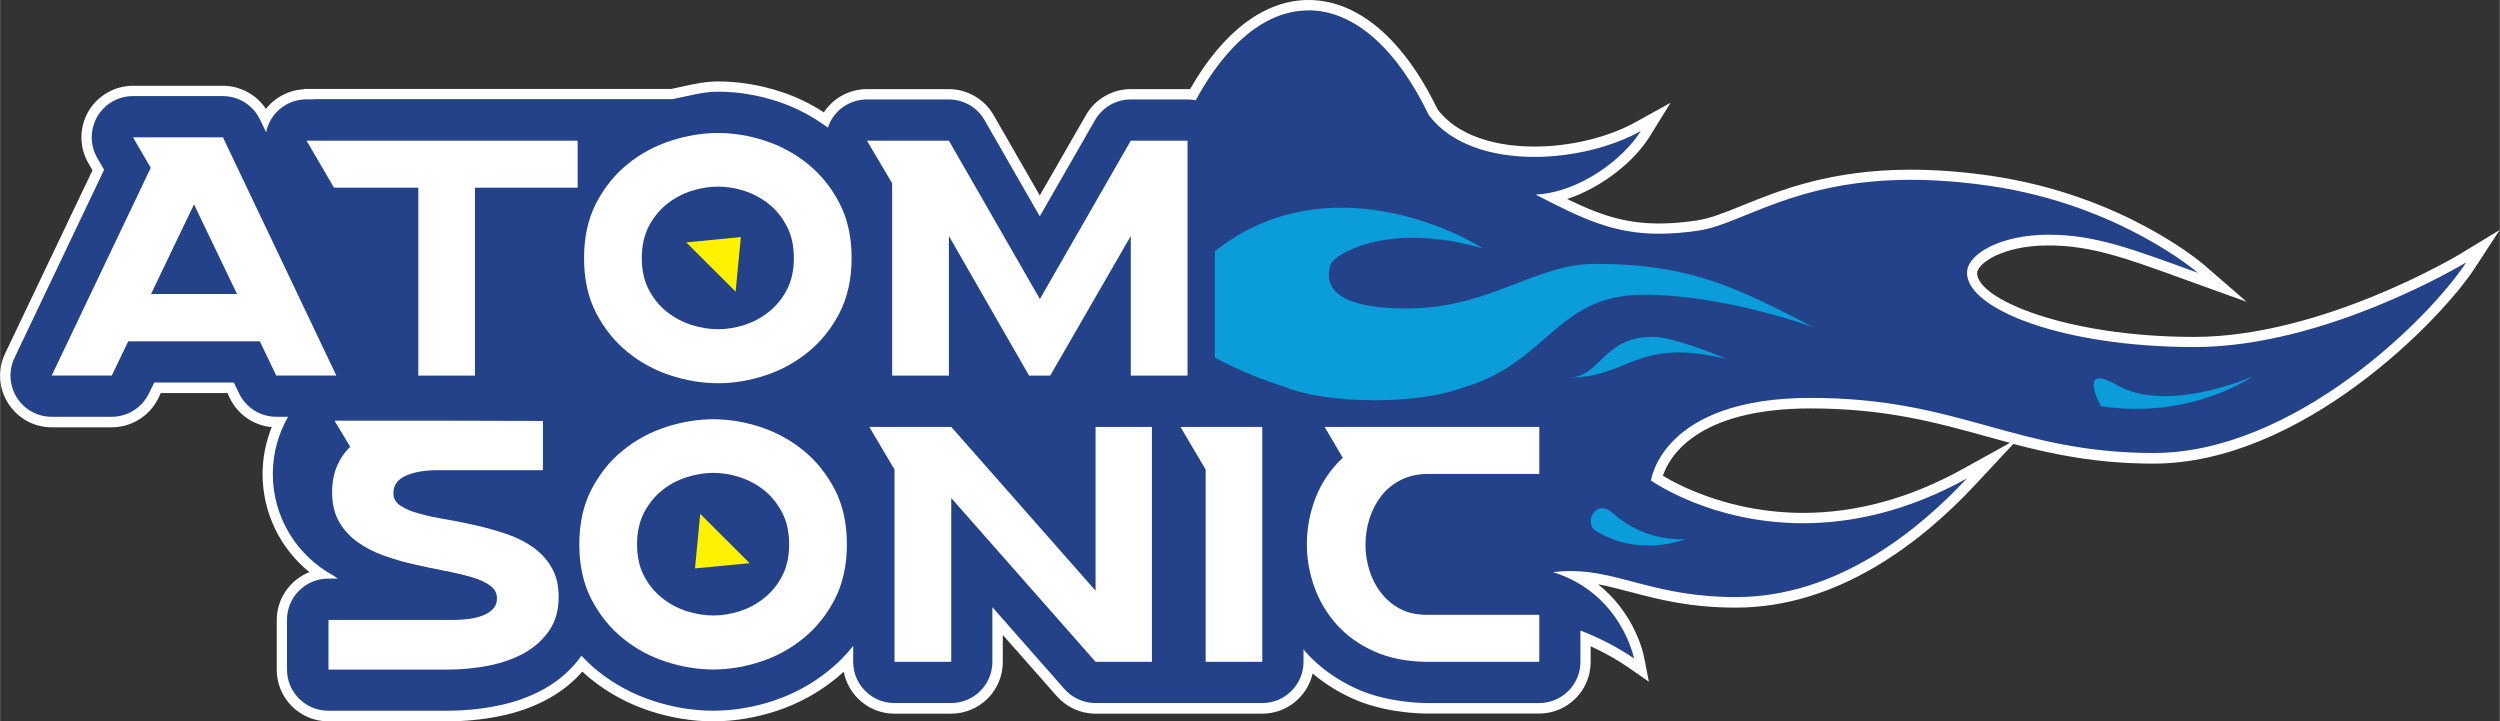
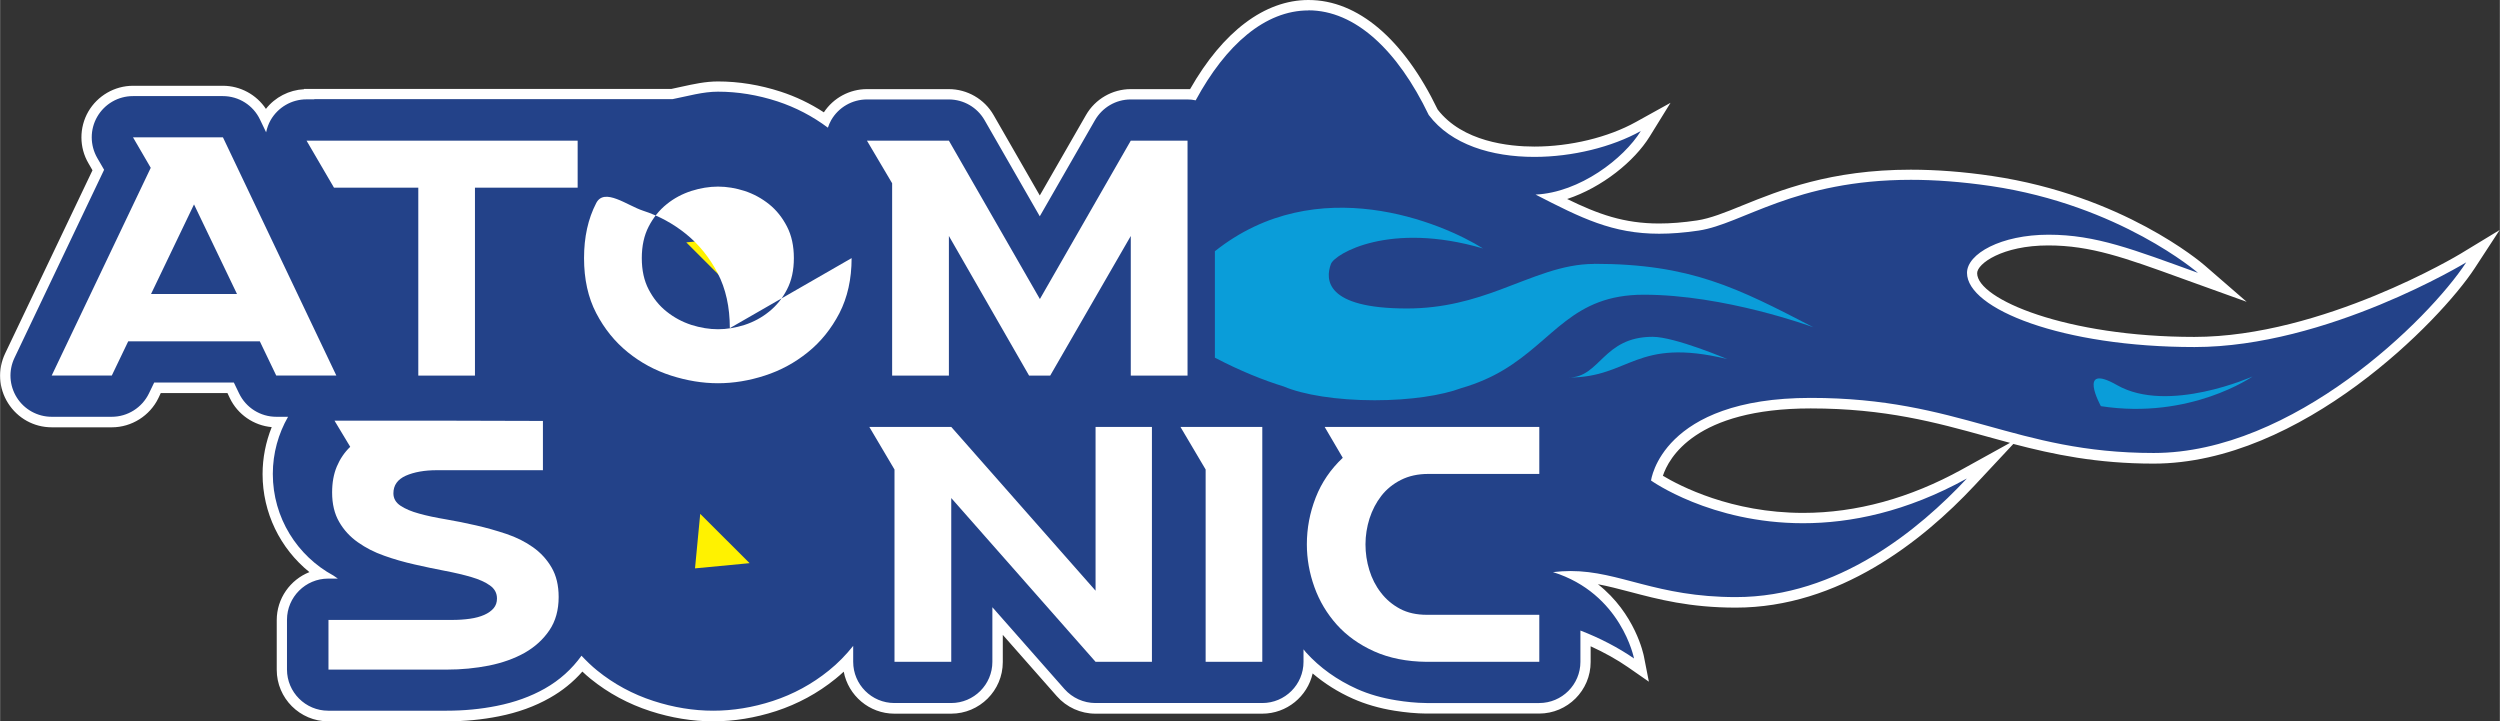
<svg xmlns="http://www.w3.org/2000/svg" id="b" data-name="Layer 2" width="89.65mm" height="25.86mm" viewBox="0 0 254.12 73.31">
  <rect x="0" y="0" width="254.12" height="73.31" fill="#333333" stroke="none" />
  <g id="c" data-name="Layer 1">
    <path d="M72.5,72.79c-2.06,0-4.16-.34-6.23-1.02-2.16-.7-4.14-1.77-5.9-3.19-.4-.32-.79-.68-1.21-1.1-.96,1.21-2.14,2.21-3.52,2.99-1.48.84-3.17,1.45-5.04,1.82-1.67.33-3.42.5-5.2.5h-12.04c-2.6,0-4.72-2.12-4.72-4.72v-5.05c0-2.35,1.72-4.3,3.97-4.66-3.35-2.26-5.41-6.06-5.41-10.18,0-1.82.41-3.63,1.2-5.28h-.33c-1.8,0-3.47-1.05-4.25-2.68l-.39-.8h-7.44l-.39.8c-.78,1.62-2.45,2.68-4.25,2.68h-6.11c-1.63,0-3.12-.82-3.99-2.2-.87-1.38-.97-3.08-.27-4.55l8.99-18.87-.55-.95c-.85-1.46-.85-3.27-.01-4.73.84-1.46,2.41-2.37,4.09-2.37h9.14c1.81,0,3.48,1.05,4.26,2.69l.07.15s.05-.09.07-.13c.84-1.46,2.41-2.37,4.09-2.37h.27l.53-.02h36.41c.29-.07.68-.15,1.07-.24,1.15-.26,2.35-.52,3.55-.52,2.06,0,4.15.34,6.22,1.02,1.66.54,3.24,1.33,4.72,2.35.04-.07.07-.14.11-.2.84-1.47,2.41-2.38,4.1-2.38h8.32c1.68,0,3.25.91,4.09,2.37l5.16,8.98,5.16-8.98c.84-1.46,2.4-2.37,4.09-2.37h5.77c.18,0,.37.01.55.03,3.26-5.86,7.42-9.09,11.74-9.09,4.81,0,9.32,3.89,12.7,10.94,1.91,2.53,5.57,3.97,10.25,3.96,3.73,0,7.68-.96,10.58-2.57l1.76-.98-1.06,1.71c-1.68,2.73-5.47,5.64-9.41,6.48,3.81,1.93,6.67,3.16,10.83,3.16,1.21,0,2.49-.1,3.93-.32,1.41-.21,2.96-.84,4.75-1.57,3.74-1.51,8.85-3.59,16.9-3.59,2.57,0,5.33.21,8.2.64,13.12,1.94,21.25,8.88,21.33,8.95l2.14,1.86-3.98-1.44c-5.79-2.1-9.29-3.37-13.7-3.37-4.81,0-7.76,1.95-7.76,3.35,0,2.93,8.6,7.01,22.61,7.01,13.16,0,27.21-8.45,27.35-8.54l1.99-1.21-1.27,1.95c-3.42,5.24-17.41,19.62-32.21,19.62-7.02,0-12.06-1.4-16.92-2.75-5.06-1.4-10.29-2.85-17.95-2.85-13.01,0-15.28,6.14-15.64,7.63,1.28.82,6.86,4.06,14.86,4.06,5.5,0,11.02-1.51,16.41-4.49l2.92-1.61-2.28,2.43c-5.22,5.58-13.59,12.23-23.86,12.23-4.61,0-7.79-.84-10.6-1.58-1.97-.52-3.69-.97-5.58-1.06,5.21,2.75,6.3,8,6.35,8.25l.25,1.27-1.07-.74c-1.34-.93-2.93-1.79-4.62-2.49v2.4c0,2.6-2.12,4.72-4.72,4.72h-11.46c-1.02-.01-2.06-.11-3.16-.29-1.52-.25-2.89-.65-4.09-1.18-1.81-.81-3.39-1.87-4.72-3.17-.04,2.57-2.14,4.64-4.72,4.64h-16.96c-1.35,0-2.65-.58-3.54-1.6l-6.41-7.28v4.16c0,2.6-2.12,4.72-4.72,4.72h-5.77c-2.6,0-4.72-2.12-4.72-4.72v-.2c-.51.54-1.05,1.04-1.61,1.5-1.75,1.42-3.73,2.49-5.87,3.19-2.07.68-4.16,1.02-6.22,1.02" fill="#234289" />
    <path d="M133,1.05c4.76,0,9.07,4.06,12.23,10.64,2.27,3.02,6.41,4.26,10.73,4.26,3.88,0,7.9-1,10.83-2.63-1.73,2.8-6.21,6.25-10.7,6.46,4.67,2.4,7.82,3.98,12.57,3.98,1.21,0,2.53-.1,4.01-.32,4.47-.67,9.74-5.16,21.58-5.16,2.42,0,5.11.19,8.12.63,13.12,1.94,21.06,8.83,21.06,8.83-6.56-2.37-10.36-3.88-15.19-3.88s-8.29,1.94-8.29,3.88c0,3.66,9.67,7.54,23.13,7.54s27.62-8.61,27.62-8.61c-3.8,5.81-17.61,19.38-31.77,19.38s-19.68-5.6-34.87-5.6-16.23,8.4-16.23,8.4c0,0,6.05,4.34,15.45,4.34,4.8,0,10.48-1.13,16.66-4.55-4.83,5.17-13.12,12.06-23.48,12.06-8.12,0-11.79-2.65-16.82-2.65-.57,0-1.16.04-1.78.11,6.96,2.17,8.24,8.78,8.24,8.78-1.56-1.08-3.45-2.07-5.45-2.84v3.18c0,2.32-1.88,4.19-4.19,4.19h-11.46c-1.08-.01-2.09-.12-3.08-.28-1.42-.23-2.75-.6-3.96-1.14-2.05-.92-3.8-2.17-5.21-3.73-.09-.1-.16-.21-.25-.31v1.27c0,2.32-1.88,4.19-4.19,4.19h-16.96c-1.2,0-2.35-.52-3.15-1.42l-7.33-8.32v5.55c0,2.32-1.88,4.19-4.19,4.19h-5.77c-2.32,0-4.19-1.88-4.19-4.19v-1.62c-.74.93-1.56,1.77-2.47,2.5-1.7,1.38-3.62,2.42-5.7,3.1-2.02.66-4.06.99-6.06.99s-4.04-.33-6.07-.99c-2.1-.68-4.03-1.72-5.73-3.1-.57-.46-1.09-.97-1.59-1.5-.97,1.35-2.21,2.48-3.73,3.34-1.43.81-3.07,1.4-4.88,1.76-1.64.33-3.35.49-5.1.49h-12.04c-2.31,0-4.19-1.88-4.19-4.19v-5.05c0-2.31,1.88-4.19,4.19-4.19h.98c-.14-.09-.29-.19-.42-.29-.01,0-.02-.01-.03-.02-3.67-1.99-6.16-5.87-6.16-10.33,0-2.12.57-4.1,1.55-5.81h-1.2c-1.61,0-3.08-.92-3.78-2.38l-.53-1.1h-8.1l-.53,1.1c-.7,1.45-2.17,2.38-3.78,2.38h-6.11c-1.44,0-2.78-.74-3.54-1.95-.77-1.22-.86-2.74-.24-4.04l9.11-19.12-.69-1.19c-.75-1.3-.76-2.9-.01-4.2.75-1.3,2.13-2.1,3.63-2.1h9.14c1.62,0,3.09.93,3.78,2.39l.62,1.29c.09-.43.24-.85.46-1.24.75-1.3,2.13-2.11,3.64-2.11h.8v-.02h36.41c1.58-.31,3.08-.76,4.62-.76,2.01,0,4.04.33,6.06.99,1.85.61,3.57,1.51,5.12,2.67.09-.26.19-.52.33-.76.75-1.31,2.14-2.11,3.64-2.11h8.32c1.5,0,2.89.8,3.64,2.11l5.61,9.77,5.61-9.77c.75-1.3,2.13-2.11,3.63-2.11h5.77c.29,0,.57.03.84.09,3.08-5.69,7.08-9.14,11.46-9.14M133,0c-4.45,0-8.7,3.21-12.03,9.06-.09,0-.17,0-.26,0h-5.77c-1.87,0-3.62,1.01-4.55,2.63l-4.7,8.18-4.7-8.18c-.93-1.62-2.68-2.63-4.55-2.63h-8.32c-1.77,0-3.42.9-4.38,2.36-1.38-.9-2.85-1.6-4.38-2.1-2.12-.69-4.27-1.04-6.39-1.04-1.27,0-2.48.27-3.67.53-.35.08-.7.16-1.06.23H30.89v.03c-1.52.08-2.94.81-3.87,2-.96-1.45-2.61-2.35-4.37-2.35h-9.14c-1.87,0-3.61,1.01-4.55,2.63-.93,1.62-.93,3.64.02,5.25l.41.71L.51,35.93c-.78,1.64-.67,3.53.3,5.06.97,1.53,2.62,2.45,4.44,2.45h6.11c2,0,3.86-1.17,4.73-2.97l.24-.51h6.78l.24.51c.8,1.67,2.44,2.79,4.26,2.95-.61,1.52-.93,3.14-.93,4.78,0,3.91,1.78,7.55,4.76,9.96-1.94.77-3.32,2.67-3.32,4.88v5.05c0,2.89,2.35,5.24,5.24,5.24h12.04c1.81,0,3.6-.17,5.3-.51,1.92-.38,3.67-1.01,5.19-1.88,1.26-.71,2.37-1.61,3.3-2.67.28.27.56.51.84.74,1.8,1.46,3.85,2.56,6.07,3.28,2.13.69,4.28,1.04,6.39,1.04s4.26-.35,6.39-1.04c2.2-.72,4.24-1.82,6.04-3.28.29-.23.57-.48.84-.73.46,2.43,2.6,4.27,5.15,4.27h5.77c2.89,0,5.25-2.35,5.25-5.24v-2.77l5.49,6.23c.99,1.13,2.43,1.78,3.93,1.78h16.96c2.49,0,4.59-1.75,5.12-4.09,1.2,1.02,2.57,1.89,4.1,2.57,1.24.55,2.66.97,4.22,1.22,1.13.18,2.19.28,3.23.29h11.47c2.89,0,5.24-2.35,5.24-5.24v-1.6c1.38.63,2.68,1.35,3.79,2.12l2.13,1.48-.5-2.55c-.04-.23-.9-4.39-4.68-7.36,1.06.2,2.12.48,3.27.78,2.84.75,6.06,1.6,10.74,1.6,10.46,0,18.96-6.74,24.25-12.39l3.97-4.25c4.08,1.07,8.5,2,14.25,2,15.01,0,29.18-14.55,32.65-19.86l2.54-3.89-3.97,2.41c-.14.09-14.07,8.46-27.07,8.46s-22.08-3.84-22.08-6.48c0-.96,2.55-2.82,7.23-2.82,4.31,0,7.78,1.25,13.51,3.33l1.33.48,5.33,1.92-4.28-3.71c-.33-.29-8.33-7.11-21.6-9.08-2.89-.43-5.67-.64-8.27-.64-8.15,0-13.32,2.1-17.1,3.63-1.76.72-3.29,1.33-4.63,1.53-1.41.21-2.67.31-3.85.31-3.58,0-6.2-.95-9.35-2.49,3.57-1.18,6.84-3.84,8.39-6.35l2.12-3.43-3.52,1.95c-2.82,1.57-6.68,2.5-10.32,2.5-2.59,0-7.3-.49-9.83-3.76-3.47-7.19-8.13-11.14-13.13-11.14M169.03,48.38c.59-1.8,3.29-6.86,15.03-6.86,7.59,0,12.78,1.44,17.81,2.83.81.22,1.62.45,2.45.67l-4.88,2.7c-5.31,2.93-10.74,4.42-16.15,4.42-7.3,0-12.55-2.75-14.25-3.77" fill="#fff" />
    <polygon points="74.77 29.65 69.75 24.64 75.3 24.1 74.77 29.65" fill="#fff200" />
    <polygon points="71.17 52.24 76.19 57.25 70.64 57.78 71.17 52.24" fill="#fff200" />
    <path d="M13.51,13.96h9.14l11.53,24.22h-6.11l-1.67-3.48h-13.38l-1.67,3.48h-6.11l10.07-21.12-1.81-3.11ZM15.35,29.89h8.73l-4.37-9.11-4.37,9.11Z" fill="#fff" />
    <polygon points="58.71 14.3 58.71 19.08 48.27 19.08 48.27 38.18 42.51 38.18 42.51 19.08 33.94 19.08 31.15 14.3 58.71 14.3" fill="#fff" />
-     <path d="M86.56,26.24c0,2.14-.42,4-1.24,5.6-.83,1.59-1.9,2.92-3.21,3.97-1.31,1.06-2.76,1.85-4.37,2.37-1.6.52-3.19.78-4.76.78s-3.16-.26-4.78-.78c-1.62-.52-3.08-1.31-4.39-2.37-1.31-1.06-2.38-2.38-3.21-3.97-.83-1.59-1.24-3.46-1.24-5.6s.41-4,1.24-5.6c.83-1.59,1.9-2.92,3.21-3.97,1.31-1.06,2.77-1.85,4.39-2.37,1.61-.52,3.21-.78,4.78-.78s3.16.26,4.76.78c1.6.52,3.06,1.31,4.37,2.37,1.31,1.06,2.38,2.38,3.21,3.97.83,1.59,1.24,3.46,1.24,5.6M80.69,26.24c0-1.23-.23-2.3-.7-3.21-.47-.91-1.07-1.67-1.82-2.27-.75-.6-1.58-1.05-2.49-1.35-.91-.29-1.81-.44-2.7-.44s-1.79.15-2.71.44c-.92.3-1.76.74-2.51,1.35-.75.6-1.36,1.36-1.83,2.27-.47.91-.7,1.98-.7,3.21s.23,2.29.7,3.19c.47.9,1.07,1.65,1.83,2.25.75.6,1.59,1.05,2.51,1.35.92.29,1.82.44,2.71.44s1.78-.15,2.7-.44c.91-.3,1.74-.74,2.49-1.35.75-.6,1.36-1.35,1.82-2.25.47-.9.7-1.96.7-3.19" fill="#fff" />
+     <path d="M86.56,26.24c0,2.14-.42,4-1.24,5.6-.83,1.59-1.9,2.92-3.21,3.97-1.31,1.06-2.76,1.85-4.37,2.37-1.6.52-3.19.78-4.76.78s-3.16-.26-4.78-.78c-1.62-.52-3.08-1.31-4.39-2.37-1.31-1.06-2.38-2.38-3.21-3.97-.83-1.59-1.24-3.46-1.24-5.6s.41-4,1.24-5.6s3.16.26,4.76.78c1.6.52,3.06,1.31,4.37,2.37,1.31,1.06,2.38,2.38,3.21,3.97.83,1.59,1.24,3.46,1.24,5.6M80.69,26.24c0-1.23-.23-2.3-.7-3.21-.47-.91-1.07-1.67-1.82-2.27-.75-.6-1.58-1.05-2.49-1.35-.91-.29-1.81-.44-2.7-.44s-1.79.15-2.71.44c-.92.3-1.76.74-2.51,1.35-.75.6-1.36,1.36-1.83,2.27-.47.91-.7,1.98-.7,3.21s.23,2.29.7,3.19c.47.9,1.07,1.65,1.83,2.25.75.6,1.59,1.05,2.51,1.35.92.29,1.82.44,2.71.44s1.78-.15,2.7-.44c.91-.3,1.74-.74,2.49-1.35.75-.6,1.36-1.35,1.82-2.25.47-.9.7-1.96.7-3.19" fill="#fff" />
    <polygon points="88.12 14.3 96.45 14.3 105.7 30.4 114.94 14.3 120.71 14.3 120.71 38.18 114.94 38.18 114.94 23.99 106.75 38.18 104.6 38.18 96.45 23.99 96.45 38.18 90.68 38.18 90.68 18.63 88.12 14.3" fill="#fff" />
    <path d="M55.16,47.8h-10.75c-1.27,0-2.33.19-3.17.56-.84.38-1.26.97-1.26,1.79,0,.52.24.94.72,1.26.48.32,1.11.59,1.89.8.78.22,1.68.41,2.7.58,1.01.17,2.04.38,3.09.62,1.05.24,2.07.53,3.09.87,1.01.34,1.91.79,2.7,1.35.79.56,1.42,1.25,1.89,2.06.48.82.72,1.82.72,3,0,1.32-.31,2.45-.94,3.38-.63.93-1.46,1.69-2.51,2.29-1.05.59-2.26,1.02-3.63,1.3-1.38.27-2.8.41-4.28.41h-12.04v-5.05h12.59c.64,0,1.23-.04,1.79-.12.56-.08,1.04-.21,1.45-.39.41-.18.73-.41.96-.68.23-.27.34-.6.34-.99,0-.55-.24-.99-.72-1.33-.48-.34-1.11-.62-1.89-.85-.79-.23-1.68-.44-2.68-.63-1-.19-2.03-.41-3.09-.65-1.06-.24-2.09-.53-3.09-.89-1-.35-1.89-.81-2.68-1.37-.79-.56-1.42-1.24-1.89-2.06-.48-.82-.72-1.82-.72-3,0-1,.16-1.88.48-2.64.32-.76.77-1.43,1.36-2l-1.6-2.66h10.2l10.99.03v5.02Z" fill="#fff" />
-     <path d="M86.08,55.34c0,2.14-.42,4-1.24,5.6-.83,1.59-1.9,2.92-3.21,3.97-1.31,1.06-2.76,1.85-4.37,2.37-1.6.52-3.19.78-4.76.78s-3.16-.26-4.78-.78c-1.62-.52-3.08-1.31-4.39-2.37-1.31-1.06-2.38-2.38-3.21-3.97-.83-1.59-1.24-3.46-1.24-5.6s.41-4,1.24-5.6c.83-1.59,1.9-2.92,3.21-3.97,1.31-1.06,2.77-1.85,4.39-2.37,1.61-.52,3.21-.78,4.78-.78s3.16.26,4.76.78c1.6.52,3.06,1.31,4.37,2.37,1.31,1.06,2.38,2.38,3.21,3.97.83,1.59,1.24,3.46,1.24,5.6M80.21,55.34c0-1.23-.23-2.3-.7-3.21-.47-.91-1.07-1.67-1.82-2.27-.75-.6-1.58-1.05-2.49-1.35-.91-.29-1.81-.44-2.7-.44s-1.79.15-2.71.44c-.92.3-1.76.74-2.51,1.35-.75.6-1.36,1.36-1.83,2.27-.47.91-.7,1.98-.7,3.21s.23,2.29.7,3.19c.47.9,1.07,1.65,1.83,2.25.75.6,1.59,1.05,2.51,1.35.92.29,1.82.44,2.71.44s1.78-.15,2.7-.44c.91-.3,1.74-.74,2.49-1.35.75-.6,1.36-1.35,1.82-2.25.47-.9.7-1.96.7-3.19" fill="#fff" />
    <polygon points="88.36 43.4 96.69 43.4 111.36 60.05 111.36 43.4 117.09 43.4 117.09 67.28 111.36 67.28 96.69 50.63 96.69 67.28 90.92 67.28 90.92 47.73 88.36 43.4" fill="#fff" />
    <polygon points="119.99 43.4 128.31 43.4 128.31 67.28 122.55 67.28 122.55 47.73 119.99 43.4" fill="#fff" />
    <path d="M134.63,43.4h21.84v4.78h-11.29c-1.05,0-1.97.2-2.78.61-.81.41-1.47.95-1.99,1.62-.52.67-.92,1.44-1.2,2.3-.27.86-.41,1.74-.41,2.63s.13,1.76.39,2.61c.26.85.65,1.62,1.18,2.3.52.68,1.17,1.23,1.94,1.64.77.41,1.68.61,2.73.61h11.43v4.78h-11.46c-2.02-.02-3.8-.38-5.32-1.06-1.52-.68-2.79-1.59-3.8-2.71-1.01-1.13-1.77-2.4-2.28-3.82-.51-1.42-.77-2.87-.77-4.35,0-1.64.3-3.22.9-4.76.6-1.54,1.52-2.88,2.75-4.04l-1.84-3.14Z" fill="#fff" />
    <path d="M229,38.26s-6.34,4.44-15.44,3.03c0,0-2.48-4.49,1.64-2.14,5.2,2.97,13.81-.89,13.81-.89" fill="#0a9dd9" />
-     <path d="M171.37,54.78s-4.62,1.98-9.16-.82c-1.24-.77-.04-3.39,1.77-1.77,3.43,3.08,7.4,2.6,7.4,2.6" fill="#0a9dd9" />
    <path d="M162.05,26.83c-3.28,0-6.2,1.38-9.56,2.62-2.72,1.01-5.74,1.91-9.47,1.91-8.32,0-8.32-2.96-7.73-4.53.39-1.02,5.95-4.36,15.46-1.57-4.15-2.61-16.87-7.99-27.26.28v10.82c2.6,1.36,4.93,2.29,7,2.93,1.97.84,5.37,1.4,9.24,1.4,3.62,0,6.82-.49,8.83-1.24,1.66-.48,3.05-1.11,4.24-1.82,5.21-3.1,7.02-7.67,14.29-7.67,8.19,0,16.96,3.21,17.24,3.31-7.73-4.01-12.48-6.45-22.29-6.45" fill="#0a9dd9" />
    <path d="M175.57,36.5c-9.35-2.26-9.83,1.88-16.12,1.88,3.22,0,3.48-4.14,8.54-4.14,2.26,0,7.58,2.26,7.58,2.26" fill="#0a9dd9" />
  </g>
</svg>